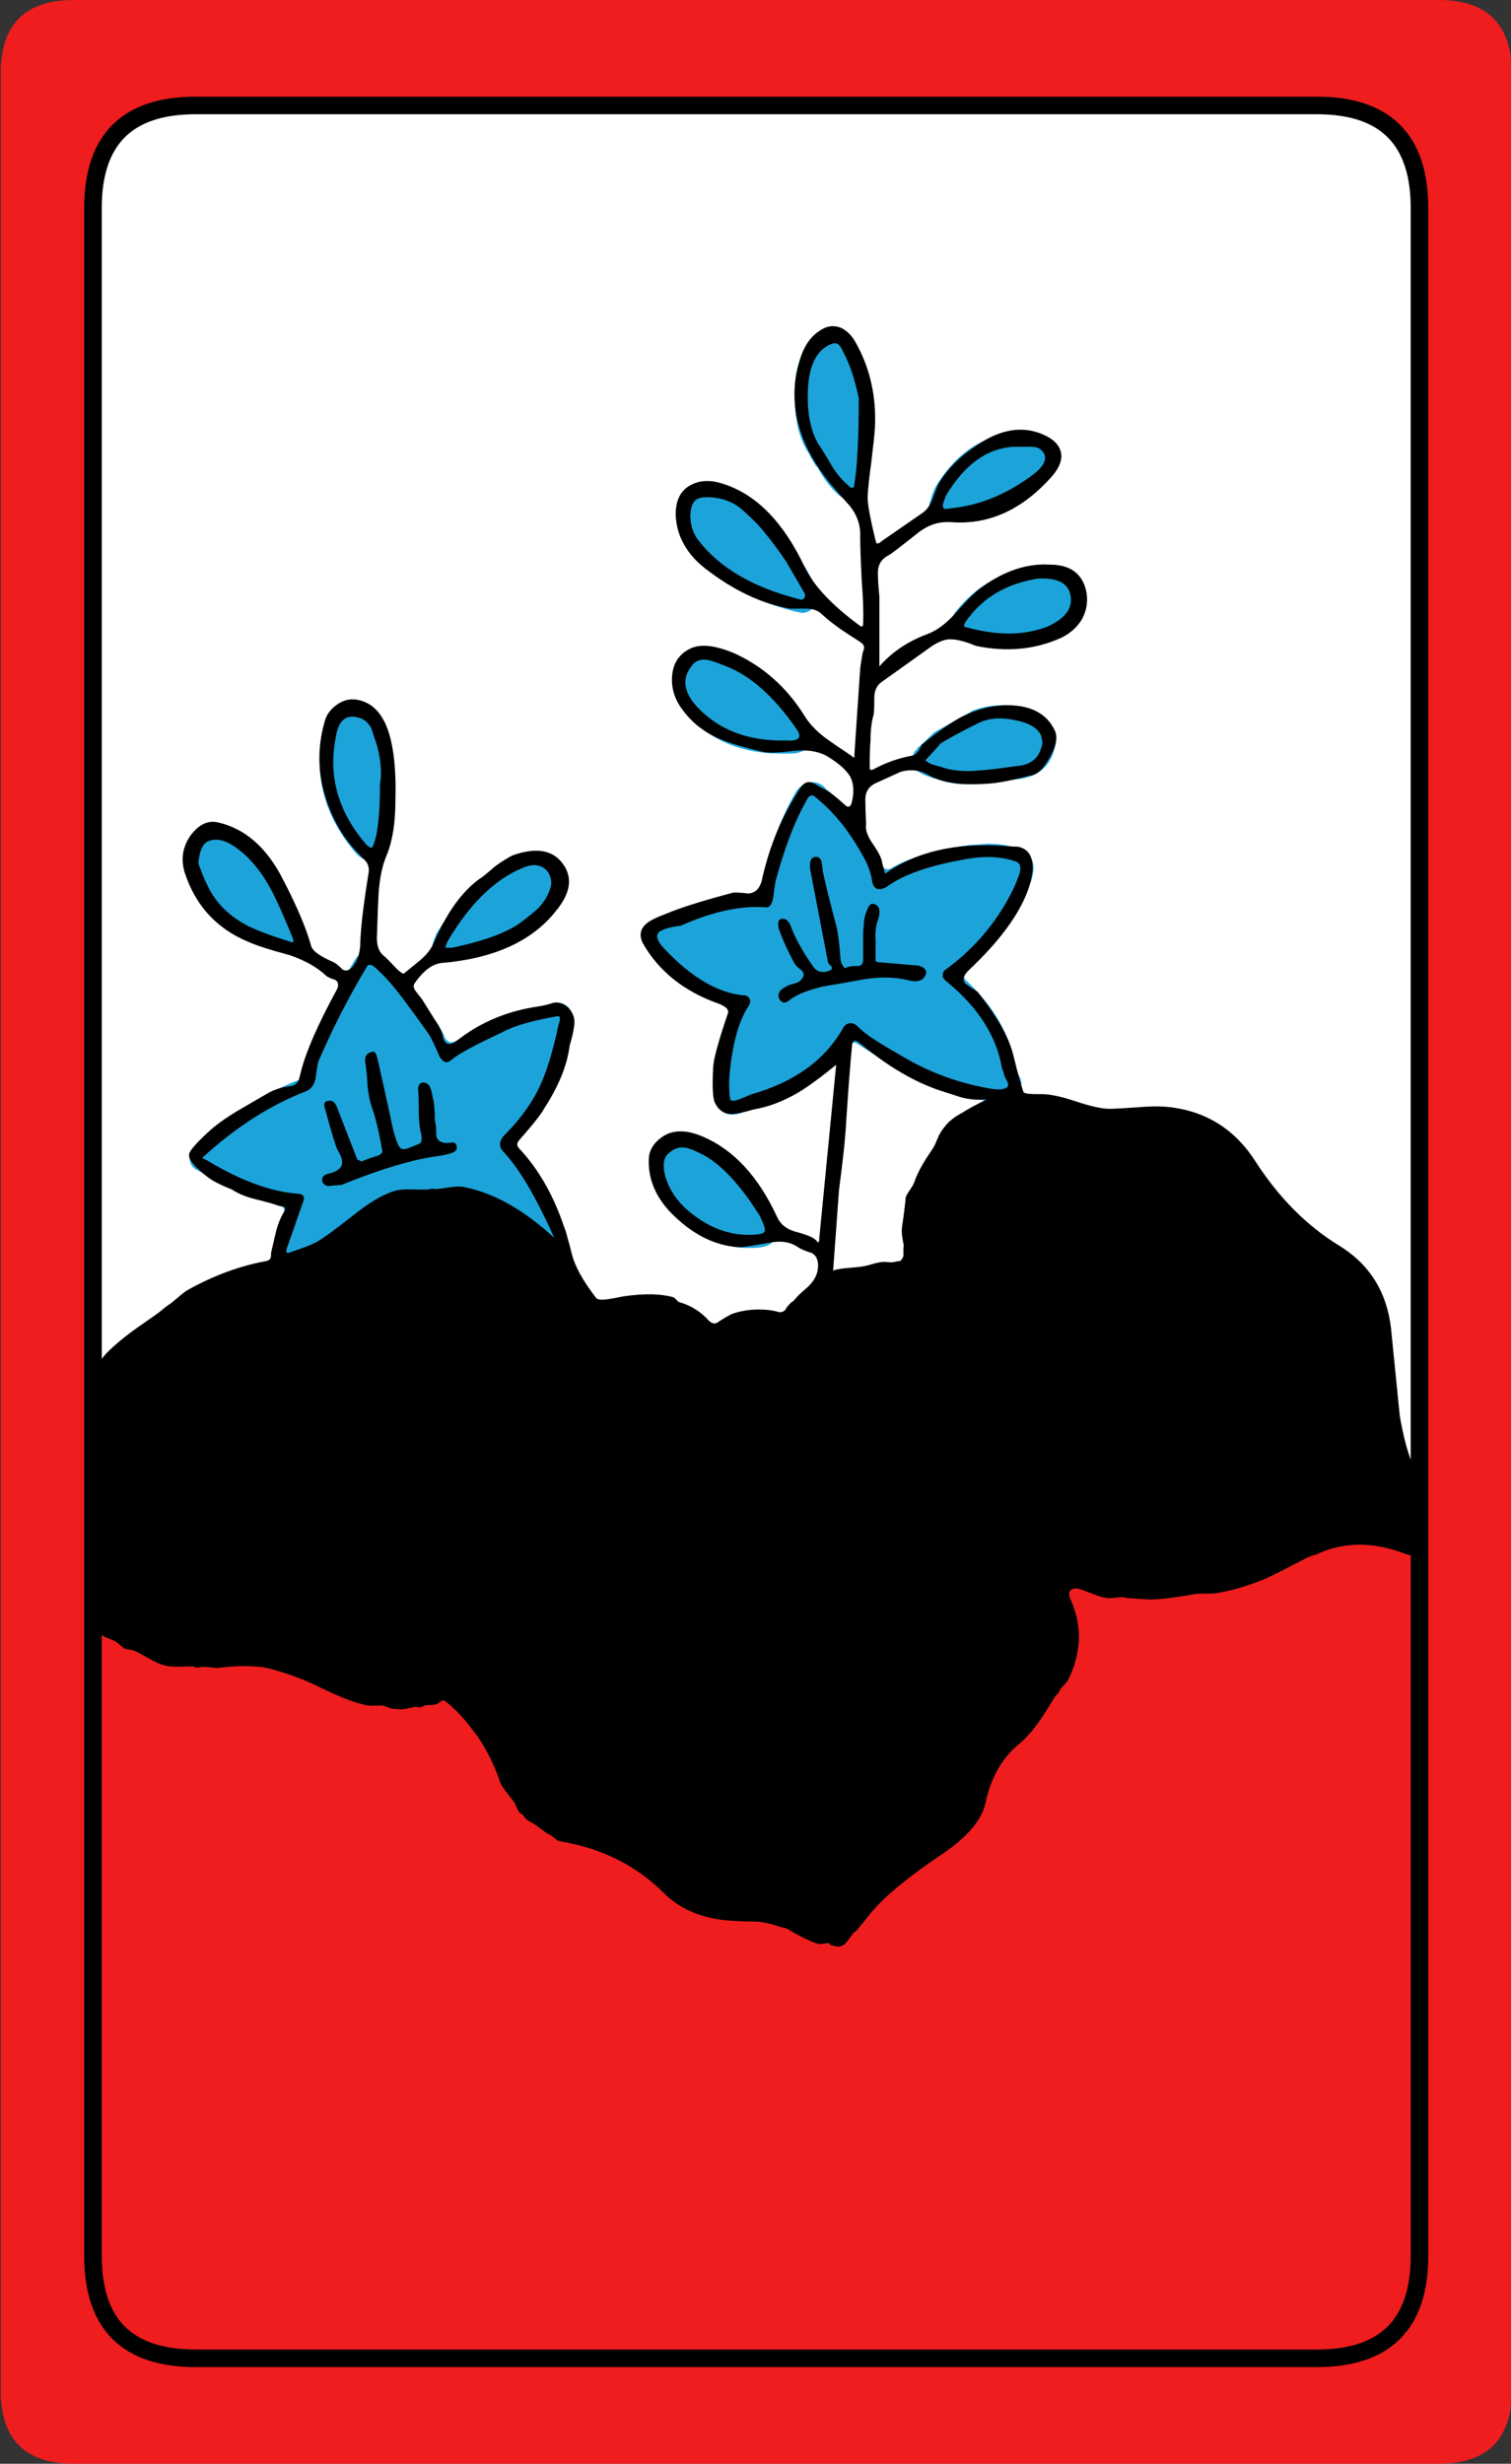
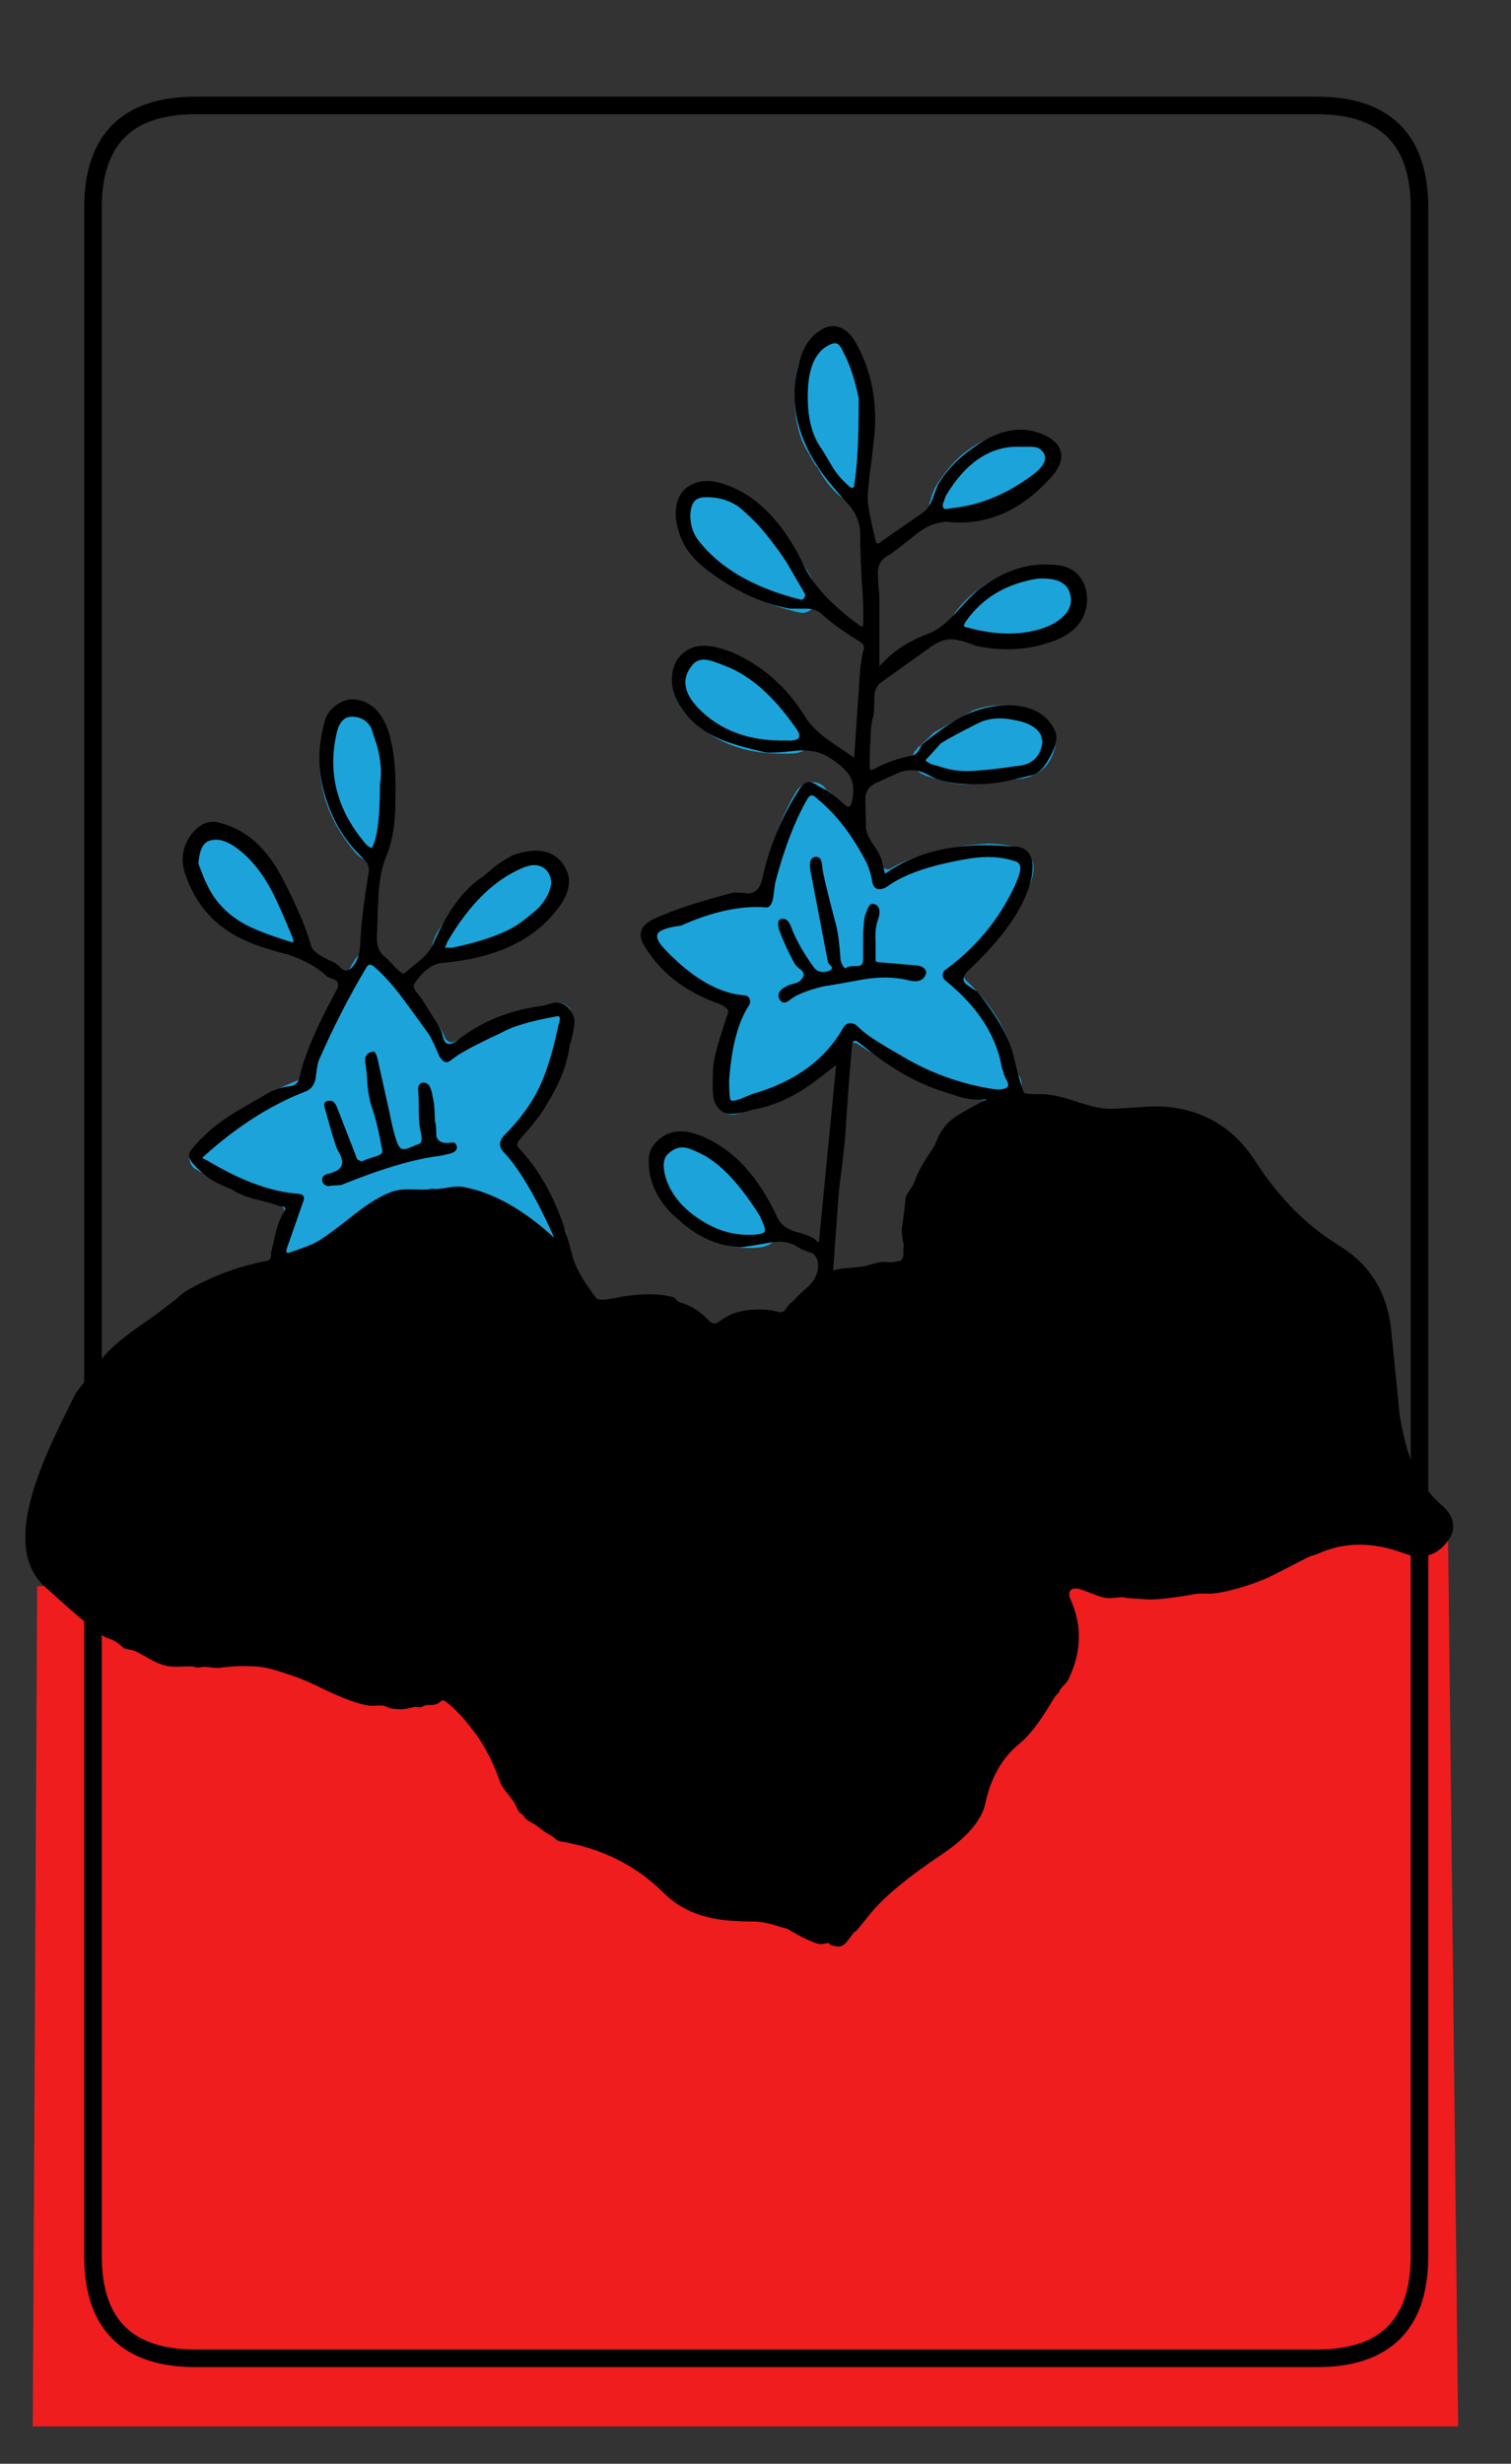
<svg xmlns="http://www.w3.org/2000/svg" width="103.2" height="168.2" preserveAspectRatio="none" version="1.1" viewBox="0 0 103.2 168.2">
  <rect x="0" y="0" width="103.2" height="168.2" fill="#333333" stroke="none" />
-   <path d="m13.301 7.199c-4.667 0-7 2.333-7 7v139.8c0 4.667 2.333 7 7 7h76.6c4.667 0 7-2.333 7-7v-139.8c0-4.667-2.333-7-7-7z" fill="#fff" />
  <path d="m44.551 80.6c0.424 1.29 1.257 2.373 2.5 3.25 1.296 0.893 2.647 1.343 4.05 1.35 0.51 3e-3 0.877-0.03 1.1-0.1 0.35-0.084 0.6-0.267 0.75-0.55 0.113-0.297 0.587-1.334-2.05-4.55-2.734-2.656-6.993-3.153-6.35 0.6zm-9.2-22.2c-2.059 0.868-3.909 2.651-5.55 5.35l-0.2 0.5c0 0.058-0.017 0.108-0.05 0.15-0.079 0.274-0.045 0.524 0.1 0.75 0.846 1.24 5.327-0.625 6.5-1.5 1.979-1.609 4.107-5.601-0.8-5.25zm-13.3-8.35c-0.63 3 0.137 5.75 2.3 8.25 0.333 0.322 0.666 0.489 1 0.5 3.034-1.281 1.123-15.963-3.3-8.75zm23.9-3.15c0.091 0.723 0.441 1.39 1.05 2 1.622 1.698 3.739 2.548 6.35 2.55h0.6c0.691 1.3e-4 1.175-0.233 1.45-0.7-2.531-5.863-8.897-8.261-9.45-3.85zm9.75-5.6c0.225-0.364 0.241-0.764 0.05-1.2-0.458-0.896-0.908-1.663-1.35-2.3-4.773-7.045-7.834-4.28-8.1-3.25-0.244 1.116-0.011 2.099 0.7 2.95h0.05c1.608 2.008 4.024 3.424 7.25 4.25l0.5 0.1c0.399-0.032 0.699-0.232 0.9-0.6v0.05m14.8 17.45c-0.159-0.353-0.443-0.619-0.85-0.8-0.644-0.226-1.361-0.342-2.15-0.35l-1.35 0.1c-2.24 0.318-3.99 0.835-5.25 1.55-0.086 0.068-0.186 0.102-0.3 0.1-0.075-7e-3 -0.158-0.041-0.25-0.1-0.063-0.05-0.113-0.116-0.15-0.2l-0.4-0.95v0.05c-0.903-1.663-1.97-3.046-3.2-4.15h-0.05c-0.053-0.037-0.103-0.087-0.15-0.15-0.234-0.304-0.55-0.454-0.95-0.45-0.423 0.01-0.773 0.21-1.05 0.6-0.928 1.545-1.712 3.545-2.35 6l0.05-0.05c-0.105 0.425-0.024 1.248-0.024 1.248-4.02 0.532-8.026 2.252-8.026 2.252-0.523 1.708 3.312 4.707 6.126 5.252 0.01 0.097-1.165 1.282-1.226 6.298 0.092 0.72 0.459 1.086 1.1 1.1 0.269-9e-3 0.586-0.109 0.95-0.3 0 0 5.132-2.059 6.9-4.4 0.072-0.101 0.172-0.168 0.3-0.2 0.135-0.025 0.252-9e-3 0.35 0.05 0.311 0.218 0.928 0.602 1.85 1.15l0.7 0.45c1.754 1.082 3.671 1.815 5.75 2.2l0.25 0.05c0.415 0.128 0.782 0.194 1.1 0.2h0.05l0.45-0.05c0.467-0.122 0.766-0.356 0.9-0.7 0.025-1.3e-4 0.042-0.017 0.05-0.05 0.187-0.378 0.153-0.761-0.1-1.15-0.063-0.067-0.096-0.15-0.1-0.25-0.01-0.108-0.076-0.325-0.2-0.65 0.01-0.017 0.01-0.034 0-0.05-0.387-1.966-1.47-3.782-3.25-5.45-0.065-0.053-0.115-0.137-0.15-0.25-0.011-0.076-0.011-0.159 0-0.25 0.052-0.099 0.119-0.182 0.2-0.25 1.755-1.402 3.105-3.169 4.05-5.3l0.05-0.15c0.024-0.016 0.041-0.033 0.05-0.05 0.384-0.822 0.484-1.472 0.3-1.95m-0.05-10.2c-0.638-0.271-1.321-0.404-2.05-0.4-0.712-2e-3 -1.395 0.131-2.05 0.4-0.016 0.026-0.033 0.042-0.05 0.05l-2.5 1.4c-0.115 0.12-0.465 0.453-1.05 1v-0.05l-0.2 0.3h-0.05c-0.145 0.233-0.212 0.467-0.2 0.7v0.05c-0.01 0.233 0.077 0.416 0.25 0.55 0.28 0.24 0.663 0.423 1.15 0.55h-0.05l0.2 0.05h0.05c0.694 0.265 1.411 0.399 2.15 0.4 0.482-3e-3 1.165-0.069 2.05-0.2h0.05c0.3-0.033 0.734-0.083 1.3-0.15 1.497-0.136 2.381-0.936 2.65-2.4-0.038-1.101-0.696-1.712-1.65-2.25m1.45-5c2.527-1.075 2.74-5.228-1.15-4.9-2.332 0.343-4.182 1.41-5.55 3.2-0.233 0.406-0.317 0.806-0.25 1.2 2.112 0.675 4.13 1.583 6.95 0.5zm-51.3 30c-0.056 0.108-0.139 0.175-0.25 0.2-2.333 0.899-4.717 2.432-7.15 4.6h0.05c-0.251 0.246-0.351 0.512-0.3 0.8 0.04 0.317 0.19 0.55 0.45 0.7 0.033 8e-3 0.049 8e-3 0.05 0l0.15 0.1 0.05 0.05h0.05c2.011 1.179 3.794 1.929 5.35 2.25 0.096 0.026 0.179 0.076 0.25 0.15 0.065 0.062 0.098 0.129 0.1 0.2 0.043 0.109 0.043 0.209 0 0.3-0.4 1.13-0.862 1.985-0.55 3.1l19.5-0.75c0.395-0.3 0.495-0.683 0.3-1.15l0.05 0.05c-1.208-2.673-2.308-4.573-3.3-5.7-0.99-0.818 2.606-3.005 3.6-8.45 0.186-0.41 0.153-0.794-0.1-1.15-0.229-0.263-0.512-0.396-0.85-0.4l-1.6 0.35-2.7 0.95-2.7 1.35c-0.079 0.046-0.179 0.063-0.3 0.05-0.079-0.014-0.162-0.064-0.25-0.15-0.059-0.051-0.109-0.135-0.15-0.25-0.021-0.094-0.154-0.344-0.4-0.75l-1.05-1.35-3.65-3.75c-0.392 0.014-0.725 0.214-1 0.6-1.264 2.102-2.381 4.302-3.35 6.6l-0.3 1.45m-7.35-12.85c1.045 2.376 3.021 3.448 6.25 4.4 0.026 0.023 0.043 0.04 0.05 0.05l0.55 0.1c1.517-0.24-0.246-3.201-1.15-5.45-3.138-4.796-7.427-3.825-5.7 0.9zm55.9-31.1c-2.187 0.178-3.97 1.445-5.35 3.8l0.05-0.05c-0.168 0.348-0.268 0.632-0.3 0.85-0.01 0.024-0.024 0.041-0.05 0.05-0.076 0.407-0.01 0.741 0.2 1 0.225 0.258 0.508 0.392 0.85 0.4h0.05l0.5-0.05c5.792-0.628 10.762-6 4.05-6zm-12.75-6.95c-1.281 0.576-1.981 1.76-2.1 3.55-0.128 2.085 0.205 3.702 1 4.85v0.05l0.45 0.75h0.05c0.488 0.897 1.004 1.563 1.55 2 0.281 0.231 0.564 0.348 0.85 0.35 1.979 0.386 2.056-12.926-1.8-11.55z" fill="#1ca4da" />
  <path d="m2.539 108.3s-0.308 57.35-0.301 57.35h97.352l-0.701-61.75z" fill="#ef1d1e" />
  <path d="m57.352 22.35c-0.467-0.167-0.934-0.083-1.4 0.25-0.667 0.433-1.134 1.183-1.4 2.25-0.267 0.933-0.35 1.883-0.25 2.85 0.167 1.767 0.95 3.517 2.35 5.25 0.3 0.367 0.767 0.902 1.4 1.602 0.5 0.633 0.733 1.333 0.699 2.1 0 0.633 0.035 1.616 0.102 2.949 0.1 1.3 0.129 2.284 0.1 2.951 0 0.233-0.083 0.282-0.25 0.148-1.9-1.4-3.15-2.733-3.75-4-1.433-3.033-3.267-4.915-5.5-5.648-0.867-0.3-1.617-0.284-2.25 0.049-0.733 0.367-1.084 1.084-1.051 2.15 0.1 1.4 0.767 2.584 2 3.551 1.933 1.5 3.868 2.417 5.801 2.75h1.1c0.467 0 0.833 0.132 1.1 0.398 0.533 0.5 1.283 1.05 2.25 1.65 0.267 0.167 0.433 0.283 0.5 0.35 0.133 0.133 0.149 0.3 0.051 0.5-0.033 0.067-0.101 0.45-0.201 1.15l-0.398 5.9v0.199c-0.033 0.033-0.101 3e-4 -0.201-0.1-0.8-0.533-1.383-0.933-1.75-1.199-0.667-0.5-1.167-1.033-1.5-1.6-1.2-1.9-2.783-3.301-4.75-4.201-1.267-0.533-2.249-0.65-2.949-0.35-0.8 0.367-1.234 1-1.301 1.9-0.067 0.833 0.183 1.616 0.75 2.35 0.6 0.833 1.433 1.483 2.5 1.949 0.7 0.3 1.718 0.6 3.051 0.9 0.3 0.067 1.032 0.034 2.199-0.1 0.9-0.067 1.635 0.083 2.201 0.449 0.7 0.433 1.183 0.867 1.449 1.301 0.267 0.5 0.301 1.116 0.102 1.85-0.1 0.267-0.249 0.3-0.449 0.1-0.667-0.6-1.151-0.966-1.451-1.1l-0.299-0.15c-0.3-0.2-0.517-0.299-0.65-0.299-0.233-0.033-0.45 0.1-0.65 0.4-1.233 1.867-2.1 3.933-2.6 6.199-0.133 0.633-0.449 0.967-0.949 1-0.267-0.033-0.468-0.051-0.602-0.051-0.267-0.033-0.482-0.016-0.648 0.051-2 0.533-3.467 1-4.4 1.4-0.633 0.233-1.067 0.45-1.301 0.65-0.433 0.367-0.517 0.816-0.25 1.35 1.1 1.933 2.85 3.317 5.25 4.15 0.467 0.2 0.651 0.415 0.551 0.648-0.633 1.867-0.967 3.084-1 3.65-0.067 1.267-0.034 2.067 0.1 2.4 0.267 0.567 0.666 0.834 1.199 0.801 0.3 0 0.784-0.101 1.451-0.301 1-0.167 2.016-0.55 3.049-1.15 0.667-0.4 1.535-1.034 2.602-1.9l-1.15 11.801c0 0.333-0.068 0.399-0.201 0.199-0.167-0.2-0.632-0.4-1.399-0.6-0.633-0.167-1.067-0.515-1.301-1.049-1.267-2.733-2.951-4.551-5.051-5.451-0.567-0.233-1.032-0.35-1.399-0.35-0.5-0.033-0.952 0.083-1.351 0.35-0.633 0.433-0.949 0.966-0.949 1.6-0.033 1.533 0.651 2.902 2.051 4.102 1.3 1.167 2.699 1.783 4.199 1.85 0.167 0 0.816-0.101 1.949-0.301 0.8-0.167 1.467-0.066 2 0.301 0.2 0.133 0.518 0.267 0.951 0.4 0.333 0.2 0.467 0.566 0.4 1.1-0.067 0.5-0.367 0.967-0.9 1.4-0.414 0.345-0.568 0.542-0.76 0.76-0.058 0.059-0.137 0.078-0.193 0.139-0.148 0.152-0.247 0.27-0.299 0.352-0.054 0.123-0.137 0.207-0.25 0.25-0.115 0.052-0.231 0.052-0.35 0-0.359-0.1-0.793-0.15-1.301-0.15-0.637 2e-3 -1.238 0.101-1.801 0.299-0.224 0.103-0.54 0.287-0.949 0.551-0.081 0.076-0.182 0.109-0.301 0.1-0.128-0.019-0.244-0.085-0.35-0.199-0.546-0.608-1.213-1.025-2-1.25 0-6.4e-4 -0.01 6.4e-4 -0.01 0-0.171-0.076-0.257-0.294-0.439-0.35-0.867-0.233-1.983-0.251-3.35-0.051-0.5 0.1-0.868 0.166-1.102 0.199-0.433 0.067-0.699 0.034-0.799-0.1-0.9-1.167-1.45-2.167-1.65-3-0.733-3.033-1.933-5.433-3.6-7.199-0.167-0.167-0.167-0.351 0-0.551 0.967-1.1 1.532-1.817 1.699-2.15 1-1.533 1.583-2.966 1.75-4.299 0.167-0.567 0.268-1.001 0.301-1.301 0.1-0.5-0.034-0.932-0.4-1.299-0.267-0.267-0.583-0.385-0.949-0.352-0.433 0.133-0.767 0.217-1 0.25-2.167 0.3-4.05 1.085-5.65 2.352-0.5 0.367-0.818 0.283-0.951-0.25-0.067-0.367-0.266-0.783-0.6-1.25-0.4-0.633-0.65-1.034-0.75-1.201-0.033-0.067-0.182-0.266-0.449-0.6-0.2-0.233-0.25-0.433-0.15-0.6 0.567-0.833 1.167-1.3 1.801-1.4 3.633-0.3 6.265-1.5 7.898-3.6 1.033-1.267 1.134-2.383 0.301-3.35-0.7-0.8-1.801-0.934-3.301-0.4-0.333 0.167-0.733 0.417-1.199 0.75-0.567 0.5-0.917 0.783-1.051 0.85-1.2 0.867-2.233 2.301-3.1 4.301-0.167 0.433-0.482 0.85-0.949 1.25-0.7 0.567-1.066 0.865-1.1 0.898-0.067 0.067-0.268-0.065-0.602-0.398-0.4-0.433-0.665-0.701-0.799-0.801-0.367-0.3-0.518-0.817-0.451-1.551 0.033-1.167 0.068-2.048 0.102-2.648 0.067-1.067 0.249-1.95 0.549-2.65 0.4-0.967 0.6-2.201 0.6-3.701 0.067-2.233-0.133-3.933-0.6-5.1-0.467-1.133-1.199-1.75-2.199-1.85-0.433-0.033-0.85 0.1-1.25 0.4-0.367 0.267-0.617 0.6-0.75 1-0.467 1.567-0.517 3.117-0.15 4.65 0.467 1.833 1.283 3.333 2.449 4.5 0.3 0.3 0.484 0.5 0.551 0.6 0.133 0.233 0.168 0.499 0.102 0.799-0.333 2.067-0.516 3.602-0.549 4.602 0 0.667-0.151 1.2-0.451 1.6-0.233 0.333-0.483 0.432-0.75 0.299-0.267-0.267-0.466-0.433-0.6-0.5-0.933-0.4-1.451-0.766-1.551-1.1-0.333-1.2-0.965-2.7-1.899-4.5-1.1-2.2-2.584-3.516-4.451-3.949-0.7-0.167-1.334 0.134-1.9 0.9-0.533 0.767-0.665 1.6-0.399 2.5 0.733 2.267 2.183 3.85 4.35 4.75 0.6 0.267 1.532 0.565 2.799 0.898 1.067 0.367 1.9 0.834 2.5 1.4 0.1 0.1 0.317 0.201 0.65 0.301 0.233 0.167 0.248 0.417 0.051 0.75-1.267 2.333-2.053 4.149-2.387 5.449l-0.154 0.6c-0.1 0.267-0.292 0.418-0.559 0.451-0.567 0.067-1.067 0.216-1.5 0.449-0.967 0.567-1.684 0.983-2.15 1.25-0.833 0.5-1.5 0.985-2 1.451-0.833 0.767-1.258 1.267-1.291 1.5-0.067 0.333 0.35 0.849 1.25 1.549 0.333 0.267 0.888 0.55 1.654 0.85 0.4 0.267 0.904 0.484 1.537 0.65 0.933 0.233 1.466 0.385 1.6 0.451 0.1 0.033 0.259 0.066 0.459 0.1 0.1 0.067 0.074 0.2-0.059 0.4-0.2 0.333-0.367 0.75-0.5 1.25-0.067 0.3-0.167 0.732-0.301 1.299-0.033 0.1-0.051 0.251-0.051 0.451-0.033 0.167-0.15 0.266-0.35 0.299-1.8 0.333-3.566 0.985-5.299 1.951-0.412 0.222-0.883 0.733-1.307 1.01-0.284 0.183-0.539 0.432-0.816 0.631-1.112 0.802-2.19 1.443-3.377 2.609-0.405 0.405-0.846 1.076-1.273 1.648h-0.031c-0.225 0.275-0.585 0.791-0.857 1.15-0.014 0.021-0.015 0.029-0.029 0.051 0 5e-3 0 6e-3 -0.017 0.012-2.091 4.207-5.383 10.504-1.894 13.338 1.767 1.6 2.984 2.633 3.65 3.1 0.343 0.249 0.676 0.281 1.018 0.49 0.141 0.085 0.396 0.338 0.529 0.41h-0.051c0.278 0.146 0.548 0.098 0.826 0.221 0.675 0.315 1.359 0.823 2.027 0.979 0.596 0.166 1.274 0.048 1.912 0.074 0.093 3e-3 0.19 0.076 0.283 0.076 0.165 9.6e-4 0.279-0.04 0.434-0.047 0.417-0.017 0.787 0.121 1.221 0.047 1.141-0.143 1.99-0.119 2.74-0.041 0.454 0.058 0.885 0.191 1.316 0.324 0.704 0.225 1.402 0.446 2.494 0.967 1.4 0.7 2.499 1.134 3.299 1.301 0.569 0.118 0.76-4e-3 1.225 0.049 0.181 0.035 0.394 0.173 0.572 0.201l0.602 0.049c0.269-4e-3 0.604-0.076 0.957-0.166 0.103-0.022 0.355 0.049 0.445 0.018 0.031-0.01 0.211-0.095 0.281-0.125l0.164-0.025c0.042-2e-3 0.079-2e-3 0.103 0h0.15c0.269 3.9e-4 0.486-0.083 0.65-0.25 0.073-0.046 0.153-0.052 0.232-0.066 0.744 0.549 1.372 1.253 1.949 2.025 0.122 0.169 0.285 0.349 0.389 0.514 0.583 0.888 1.092 1.879 1.48 3.027 0.111 0.37 0.606 0.897 0.943 1.359 0.116 0.188 0.241 0.528 0.355 0.689l0.049 0.051c0.067 0.077 0.17 0.112 0.24 0.186 0.059 0.063 0.051 0.099 0.113 0.164 0.33 0.342 0.515 0.314 0.803 0.547 0.309 0.219 0.587 0.473 0.941 0.641 0.179 0.079 0.451 0.395 0.606 0.412 2.867 0.467 5.25 1.651 7.15 3.551 1.2 1.2 2.867 1.834 5 1.9 0.313 0.026 0.833 0.034 1.371 0.039 0.651 0.072 1.119 0.204 1.541 0.352 0.167 0.064 0.39 0.074 0.537 0.158 0.833 0.5 1.517 0.833 2.051 1 0.306 0.064 0.497-0.036 0.748-0.049 0.05 0.047 0.096 0.123 0.148 0.15l0.5 0.1c0.25-0.027 0.451-0.143 0.602-0.35l0.455-0.607c0.065-0.063 0.13-0.071 0.195-0.143 0.2-0.233 0.5-0.602 0.9-1.102 0.933-1.167 2.6-2.548 5-4.148 1.7-1.167 2.667-2.318 2.9-3.451 0.367-1.7 1.099-3.016 2.199-3.949 1.093-0.875 1.812-2.105 2.551-3.316 0.057-0.087 0.195-0.197 0.248-0.283v0.049c0.037-0.06 0.032-0.118 0.066-0.178 0.172-0.311 0.482-0.491 0.633-0.822 0.9-1.9 0.917-3.749 0.053-5.549-0.017-0.017-0.015-0.22-0.023-0.334 0.041-0.082 0.092-0.159 0.174-0.217 0.102-0.045 0.201-0.062 0.299-0.051l0.176 0.025c0.177 0.042 0.462 0.141 0.926 0.326 0.4 0.167 0.733 0.266 1 0.299 0.253 0.045 0.835-0.079 1.123-0.053 0.115 8e-3 0.155 0.047 0.275 0.053l1.5 0.1c0.664-6e-3 1.565-0.105 2.701-0.299l0.443-0.08c0.6-0.073 0.842 0.036 1.508-0.07 1.033-0.167 2.15-0.5 3.35-1 0.522-0.246 1.525-0.758 2.811-1.428 0.253-0.112 0.445-0.15 0.678-0.238 1.737-0.796 3.689-0.867 5.912-0.033 1.2 0.433 2.167 0.183 2.9-0.75 0.3-0.333 0.449-0.702 0.449-1.102 0-0.533-0.283-1.033-0.85-1.5-0.833-0.733-1.484-1.665-1.951-2.799-0.333-0.8-0.616-1.883-0.85-3.25l-0.6-6c-0.3-2.5-1.5-4.384-3.6-5.65-2.167-1.333-4.05-3.233-5.65-5.699-1.467-2.3-3.55-3.55-6.25-3.75-0.467-0.033-1.083-0.018-1.85 0.049-0.967 0.067-1.6 0.1-1.9 0.1-0.5 0-1.3-0.182-2.4-0.549-1-0.333-1.816-0.484-2.449-0.451-0.633 0-0.967-0.048-1-0.148-0.167-0.467-0.401-1.317-0.701-2.551-0.3-1.2-1.116-2.634-2.449-4.301-0.333-0.2-0.583-0.367-0.75-0.5-0.3-0.233-0.25-0.549 0.15-0.949 2.2-2.067 3.584-3.983 4.15-5.75 0.3-1 0.3-1.733 0-2.199-0.167-0.267-0.434-0.433-0.801-0.5-0.4 0-0.7-0.018-0.9-0.051-3.333-0.233-6.05 0.4-8.15 1.9l-0.199-0.75c-0.033-0.3-0.25-0.734-0.65-1.301-0.367-0.533-0.516-0.983-0.449-1.35-0.033-0.667-0.051-1.184-0.051-1.551-0.033-0.6 0.217-1.017 0.75-1.25l1.648-0.75c0.667-0.2 1.3-0.132 1.9 0.201 0.867 0.533 2.233 0.733 4.1 0.6 0.633-0.033 1.585-0.217 2.852-0.551 0.467-0.033 0.916-0.45 1.35-1.25 0.433-0.767 0.55-1.365 0.35-1.799-0.5-1.1-1.5-1.683-3-1.75-1.1-0.033-2.201 0.217-3.301 0.75-0.767 0.4-1.699 1.049-2.799 1.949-0.2 0.467-0.434 0.717-0.701 0.75-0.9 0.167-1.749 0.467-2.549 0.9-0.233 0.133-0.334 0.068-0.301-0.199 0-0.767 0.019-1.35 0.053-1.75 0-0.667 0.066-1.234 0.199-1.701 0.033-0.067 0.062-0.466 0.062-1.199 0-0.467 0.149-0.817 0.449-1.051l3.5-2.5c0.533-0.333 0.968-0.483 1.301-0.449 0.4 0 0.966 0.149 1.699 0.449 2.1 0.433 4.034 0.251 5.801-0.549 0.633-0.3 1.116-0.734 1.449-1.301 0.333-0.633 0.417-1.3 0.25-2-0.3-1.133-1.116-1.699-2.449-1.699-1.533-0.1-3.068 0.4-4.602 1.5-0.367 0.233-0.95 0.799-1.75 1.699-0.7 0.8-1.382 1.317-2.049 1.551-1.333 0.5-2.417 1.233-3.25 2.199v-4.75c-0.067-0.667-0.102-1.184-0.102-1.551-0.033-0.6 0.217-1.032 0.75-1.299 0.133-0.067 0.767-0.551 1.9-1.451 0.733-0.6 1.516-0.866 2.35-0.799 2.6 0.2 4.916-0.868 6.949-3.201 0.467-0.567 0.651-1.082 0.551-1.549-0.1-0.5-0.484-0.901-1.15-1.201-1.233-0.567-2.549-0.466-3.949 0.301-1.533 0.9-2.634 1.933-3.301 3.1-0.1 0.233-0.234 0.584-0.4 1.051-0.167 0.4-0.399 0.7-0.699 0.9l-2.75 1.898c-0.1 0.1-0.183 0.15-0.25 0.15-0.067 0.033-0.117-0.017-0.15-0.15-0.4-1.633-0.586-2.666-0.553-3.1 0.033-0.567 0.117-1.332 0.25-2.299 0.133-1.1 0.217-1.885 0.25-2.352 0.1-2.2-0.363-4.183-1.397-5.949-0.267-0.433-0.6-0.734-1-0.9zm-0.602 1.15c0.233-0.1 0.417-0.083 0.551 0.051 0.1 0.1 0.201 0.267 0.301 0.5 0.433 0.8 0.782 1.848 1.049 3.148 0 2.733-0.099 4.685-0.299 5.852 0 0.167-0.05 0.25-0.15 0.25-0.1 0-0.183-0.05-0.25-0.15-0.367-0.3-0.718-0.701-1.051-1.201-0.367-0.633-0.65-1.098-0.85-1.398-0.7-1-0.983-2.434-0.85-4.301 0.133-1.467 0.649-2.383 1.549-2.75zm12.5 7h1.051c0.3 0 0.517 0.033 0.65 0.1 0.633 0.433 0.566 0.984-0.201 1.65-1.833 1.433-3.765 2.249-5.799 2.449-0.167 0.033-0.283 0.051-0.35 0.051-0.167 0-0.234-0.116-0.201-0.35l0.201-0.551c1.267-2.133 2.815-3.25 4.648-3.35zm-21.148 3.449c0.833-0.033 1.566 0.151 2.199 0.551 0.267 0.167 0.749 0.601 1.449 1.301 0.7 0.8 1.351 1.649 1.951 2.549l1.25 2.15c0.067 0.133 0.049 0.25-0.051 0.35-0.067 0.1-0.183 0.117-0.35 0.051-3.1-0.8-5.367-2.118-6.801-3.951-0.367-0.433-0.566-0.982-0.6-1.648 0-0.667 0.167-1.083 0.5-1.25 0.167-0.067 0.318-0.102 0.451-0.102zm22.799 5.551c1.3-0.067 2.034 0.3 2.201 1.1 0.2 0.867-0.3 1.584-1.5 2.15-1.567 0.633-3.4 0.666-5.5 0.1-0.167-0.033-0.25-0.066-0.25-0.1-0.033-0.033-4e-4 -0.134 0.1-0.301 1.133-1.633 2.783-2.616 4.949-2.949zm-22.6 5.551c0.233 0.033 0.633 0.165 1.199 0.398 1.7 0.633 3.318 2.05 4.852 4.25 0.467 0.633 0.25 0.918-0.65 0.852-2.533 0.067-4.551-0.683-6.051-2.25-0.967-1.033-1.1-1.985-0.4-2.852 0.233-0.333 0.584-0.465 1.051-0.398zm-24 3.898c0.467 0.067 0.817 0.317 1.051 0.75l0.398 1.201c0.267 1 0.335 1.884 0.201 2.65 0 1.933-0.134 3.267-0.4 4-0.067 0.2-0.133 0.316-0.199 0.35l-0.301-0.201c-1.967-2.267-2.666-4.749-2.1-7.449 0.167-1 0.616-1.434 1.35-1.301zm44.949 0.201c0.967 0.167 1.585 0.515 1.852 1.049l0.1 0.451c-0.133 1.033-0.734 1.584-1.801 1.65-1.133 0.167-1.982 0.266-2.549 0.299-1 0.1-1.868 0.017-2.602-0.25l-0.549-0.15c-0.2-0.067-0.367-0.166-0.5-0.299 0.233-0.233 0.582-0.617 1.049-1.15 0.533-0.333 1.367-0.783 2.5-1.35 0.7-0.367 1.533-0.45 2.5-0.25zm-13.799 5.15c0.1 0 0.249 0.099 0.449 0.299 1.167 0.967 2.2 2.284 3.1 3.951 0.267 0.467 0.451 0.967 0.551 1.5 0.033 0.367 0.167 0.582 0.4 0.648 0.233 0.033 0.483-0.05 0.75-0.25l0.15-0.1c1.167-0.767 2.982-1.35 5.449-1.75 1.133-0.167 2.151-0.099 3.051 0.201 0.3 0.1 0.399 0.35 0.299 0.75 0 0.067-0.116 0.383-0.35 0.949-1.067 2.267-2.617 4.15-4.65 5.65-0.167 0.1-0.25 0.216-0.25 0.35-0.067 0.167 0.034 0.351 0.301 0.551 2.067 1.7 3.299 3.599 3.699 5.699 0 0.1 0.05 0.249 0.15 0.449-0.033 0.067 0.05 0.284 0.25 0.65 0.133 0.267 0.033 0.433-0.301 0.5-0.233 0.067-0.733 0.016-1.5-0.15-1.933-0.4-3.732-1.1-5.398-2.1-0.7-0.4-1.235-0.716-1.602-0.949-0.6-0.367-1.083-0.733-1.449-1.1-0.133-0.133-0.3-0.201-0.5-0.201-0.2 0.033-0.349 0.134-0.449 0.301-1.233 2.2-3.317 3.716-6.25 4.549l-0.602 0.25c-0.467 0.2-0.75 0.25-0.85 0.15-0.067-0.1-0.1-0.55-0.1-1.35 0.167-2.3 0.616-4 1.35-5.1 0.1-0.167 0.116-0.318 0.051-0.451-0.067-0.167-0.218-0.25-0.451-0.25-1.733-0.167-3.516-1.215-5.35-3.148-0.633-0.667-0.684-1.101-0.15-1.301 0.267-0.133 0.683-0.234 1.25-0.301 2.167-0.967 4.101-1.383 5.801-1.25 0.233 0.033 0.4-0.166 0.5-0.6 0.067-0.533 0.117-0.9 0.15-1.1 0.633-2.4 1.383-4.334 2.25-5.801 0.1-0.1 0.183-0.148 0.25-0.148zm-41.15 3.1c0.567-0.2 1.233-3.9e-4 2 0.6 0.867 0.667 1.617 1.601 2.25 2.801 0.367 0.7 0.849 1.783 1.449 3.25l0.051 0.25c0 0.033-0.066 0.033-0.199 0-1.6-0.5-2.701-0.934-3.301-1.301-1.133-0.667-1.949-1.566-2.449-2.699-0.1-0.167-0.284-0.618-0.551-1.352 0.067-0.9 0.317-1.415 0.75-1.549zm41.35 1.102c-0.332 0.068-0.416 0.465-0.25 1.197l1.15 6c0.033 0.067 0.117 0.167 0.25 0.301 0.067 0.133-0.017 0.234-0.25 0.301-0.433 0.133-0.767 0.033-1-0.301-0.733-1.033-1.251-1.967-1.551-2.801-0.167-0.4-0.399-0.549-0.699-0.449-0.167 0.067-0.196 0.299-0.1 0.699 0.267 0.733 0.616 1.501 1.049 2.301 0.067 0.133 0.233 0.3 0.5 0.5 0.2 0.2 0.186 0.417-0.049 0.65-0.067 0.1-0.218 0.183-0.451 0.25-0.3 0.067-0.482 0.133-0.549 0.199-0.433 0.2-0.6 0.467-0.5 0.801 0.167 0.333 0.399 0.384 0.699 0.15 0.433-0.367 1.201-0.684 2.301-0.951 0.633-0.1 1.583-0.267 2.85-0.5 1.067-0.167 2.034-0.149 2.9 0.051 0.733 0.2 1.165 0.049 1.299-0.451 0.033-0.133-0.033-0.265-0.199-0.398-0.167-0.1-0.351-0.15-0.551-0.15l-2.35-0.201c-0.267 0-0.383-0.066-0.35-0.199v-1.301c-0.033-0.533 0.017-0.983 0.15-1.35 0.2-0.567 0.15-0.933-0.15-1.1l-0.199-0.051c-0.167 0-0.3 0.167-0.4 0.5-0.133 0.267-0.201 0.6-0.201 1-0.033 0.2-0.049 0.45-0.049 0.75v1.551c0 0.333-0.151 0.483-0.451 0.449-0.4 0-0.65 0.05-0.75 0.15-0.033 0.033-0.099-0.033-0.199-0.199-0.1-0.167-0.15-0.333-0.15-0.5-0.067-1-0.166-1.75-0.299-2.25-0.433-1.633-0.734-2.85-0.9-3.65-0.033-0.333-0.068-0.566-0.102-0.699-0.067-0.232-0.218-0.331-0.449-0.299zm-18.6 0.697c0.4 0.233 0.6 0.617 0.6 1.15-0.1 0.533-0.35 1.033-0.75 1.5-0.2 0.233-0.632 0.6-1.299 1.1-0.933 0.7-2.501 1.283-4.701 1.75h-0.5l0.15-0.398c1.5-2.567 3.217-4.251 5.15-5.051 0.533-0.233 0.983-0.251 1.35-0.051zm-11.551 6.75c0.633 0.533 1.3 1.268 2 2.201 0.4 0.533 0.983 1.334 1.75 2.4 0.2 0.3 0.45 0.816 0.75 1.549 0.2 0.333 0.402 0.467 0.602 0.4 0.033 0 0.248-0.149 0.648-0.449 0.633-0.4 1.633-0.917 3-1.551 0.767-0.433 2.001-0.8 3.701-1.1 0.3-0.1 0.366 0.082 0.199 0.549-0.467 2.233-1.032 3.9-1.699 5-0.5 0.867-1.184 1.735-2.051 2.602-0.333 0.4-0.333 0.766 0 1.1 1.067 1.133 2.218 3.083 3.451 5.85-2.067-1.9-4.102-3.049-6.102-3.449-0.673-0.151-1.362 0.116-2.041 0.123-0.073-1e-3 -0.137-0.024-0.211-0.023-0.1 1.9e-4 -0.186 0.049-0.285 0.053-0.804 0.054-1.6-0.13-2.412 0.146-0.767 0.267-1.65 0.8-2.65 1.6-1.267 1-2.115 1.618-2.549 1.852-0.3 0.167-0.901 0.399-1.801 0.699-0.233 0.1-0.299-7.8e-4 -0.199-0.301l1.1-3.148c0.133-0.333 0.033-0.517-0.301-0.551-1.867-0.133-3.933-0.883-6.199-2.25l-0.4-0.199c2.3-2.1 4.666-3.617 7.1-4.551 0.333-0.133 0.55-0.416 0.65-0.85 0.067-0.567 0.133-0.968 0.199-1.201 0.967-2.233 2.067-4.383 3.301-6.449 0.1-0.167 0.249-0.184 0.449-0.051zm33.051 5.15c0.1 0.067 0.234 0.167 0.4 0.301 1.8 1.467 3.55 2.482 5.25 3.049l1.4 0.451c0.6 0.167 1.199 0.217 1.799 0.15-0.8 0.4-1.35 0.698-1.65 0.898-0.567 0.3-0.983 0.633-1.25 1-0.506 0.61-0.458 0.962-0.82 1.504-0.5 0.732-0.971 1.475-1.248 2.285-0.101 0.311-0.551 0.785-0.58 1.062-0.033 0.433-0.117 1.1-0.25 2-0.042 0.476 0.062 0.843 0.123 1.242-1e-3 0.054-0.029 0.101-0.023 0.156v0.5c-5e-4 0.09-0.034 0.173-0.1 0.25-0.025 0.064-0.088 0.107-0.15 0.15-0.26 0-0.33 0.075-0.572 0.082l-0.478-0.031c-0.53 0.013-0.959 0.221-1.451 0.307-0.658 0.107-1.614 0.098-2.049 0.293l0.4-5.5c0.233-1.767 0.383-3.1 0.449-4 0.167-2.633 0.318-4.616 0.451-5.949 0.033-0.233 0.15-0.301 0.35-0.201zm-33.1 0.701c-0.4 0.067-0.567 0.317-0.5 0.75 0.067 0.367 0.117 0.882 0.15 1.549 0.067 0.633 0.166 1.133 0.299 1.5 0.233 0.633 0.468 1.6 0.701 2.9 0.067 0.2-0.084 0.349-0.451 0.449-0.533 0.167-0.849 0.285-0.949 0.352l-0.301-0.15-1.4-3.6c-0.133-0.3-0.3-0.434-0.5-0.4-0.333 0-0.432 0.182-0.299 0.549 0.433 1.6 0.716 2.534 0.85 2.801 0.267 0.433 0.367 0.767 0.301 1-0.067 0.267-0.334 0.466-0.801 0.6-0.4 0.067-0.584 0.233-0.551 0.5 0.033 0.167 0.134 0.283 0.301 0.35 0.1 0.033 0.183 0.033 0.25 0l0.75-0.049c2.8-1.133 5.067-1.8 6.801-2 0.033 0 0.248-0.05 0.648-0.15 0.333-0.1 0.484-0.249 0.451-0.449-0.033-0.233-0.15-0.334-0.35-0.301-0.6 0.1-0.951-0.049-1.051-0.449 0-0.5-0.033-0.851-0.1-1.051 0-0.733-0.05-1.266-0.15-1.6-0.033-0.267-0.084-0.466-0.15-0.6-0.067-0.233-0.216-0.367-0.449-0.4-0.267 0-0.4 0.167-0.4 0.5 0.033 0.167 0.051 0.667 0.051 1.5 0 0.567 0.048 1.049 0.148 1.449 0.1 0.433 0.052 0.683-0.148 0.75l-0.75 0.301c-0.3 0.1-0.502 0.05-0.602-0.15-0.2-0.333-0.415-1.101-0.648-2.301l-0.801-3.6c-0.1-0.433-0.216-0.616-0.35-0.549zm21.35 6.549c0.233 0.033 0.617 0.184 1.15 0.451 1.3 0.667 2.633 2.099 4 4.299v0.051c0.267 0.533 0.35 0.849 0.25 0.949-0.067 0.133-0.433 0.201-1.1 0.201-1.2 0-2.351-0.384-3.451-1.15-1.133-0.767-1.866-1.701-2.199-2.801-0.2-0.733-0.15-1.249 0.15-1.549 0.367-0.367 0.766-0.518 1.199-0.451z" />
  <g transform="translate(-1113.4 -563.5)">
-     <path transform="translate(160.15,84.1)" d="m958.3 479.4c-3.333 0-5 1.667-5 5v158.2c0 3.333 1.667 5 5 5h93.201c3.333 0 5-1.667 5-5v-158.2c0-3.333-1.667-5-5-5zm8.301 7.199h76.6c4.667 0 7 2.333 7 7v139.8c0 4.667-2.333 7-7 7h-76.6c-4.667 0-7-2.333-7-7v-139.8c0-4.667 2.333-7 7-7z" fill="#ef1d1e" />
    <path transform="translate(160.15,84.1)" d="m966.6 486.6c-4.667 0-7 2.333-7 7v139.8c0 4.667 2.333 7 7 7h76.6c4.667 0 7-2.333 7-7v-139.8c0-4.667-2.333-7-7-7z" fill="none" stroke="#000" stroke-width="1.2" />
  </g>
</svg>